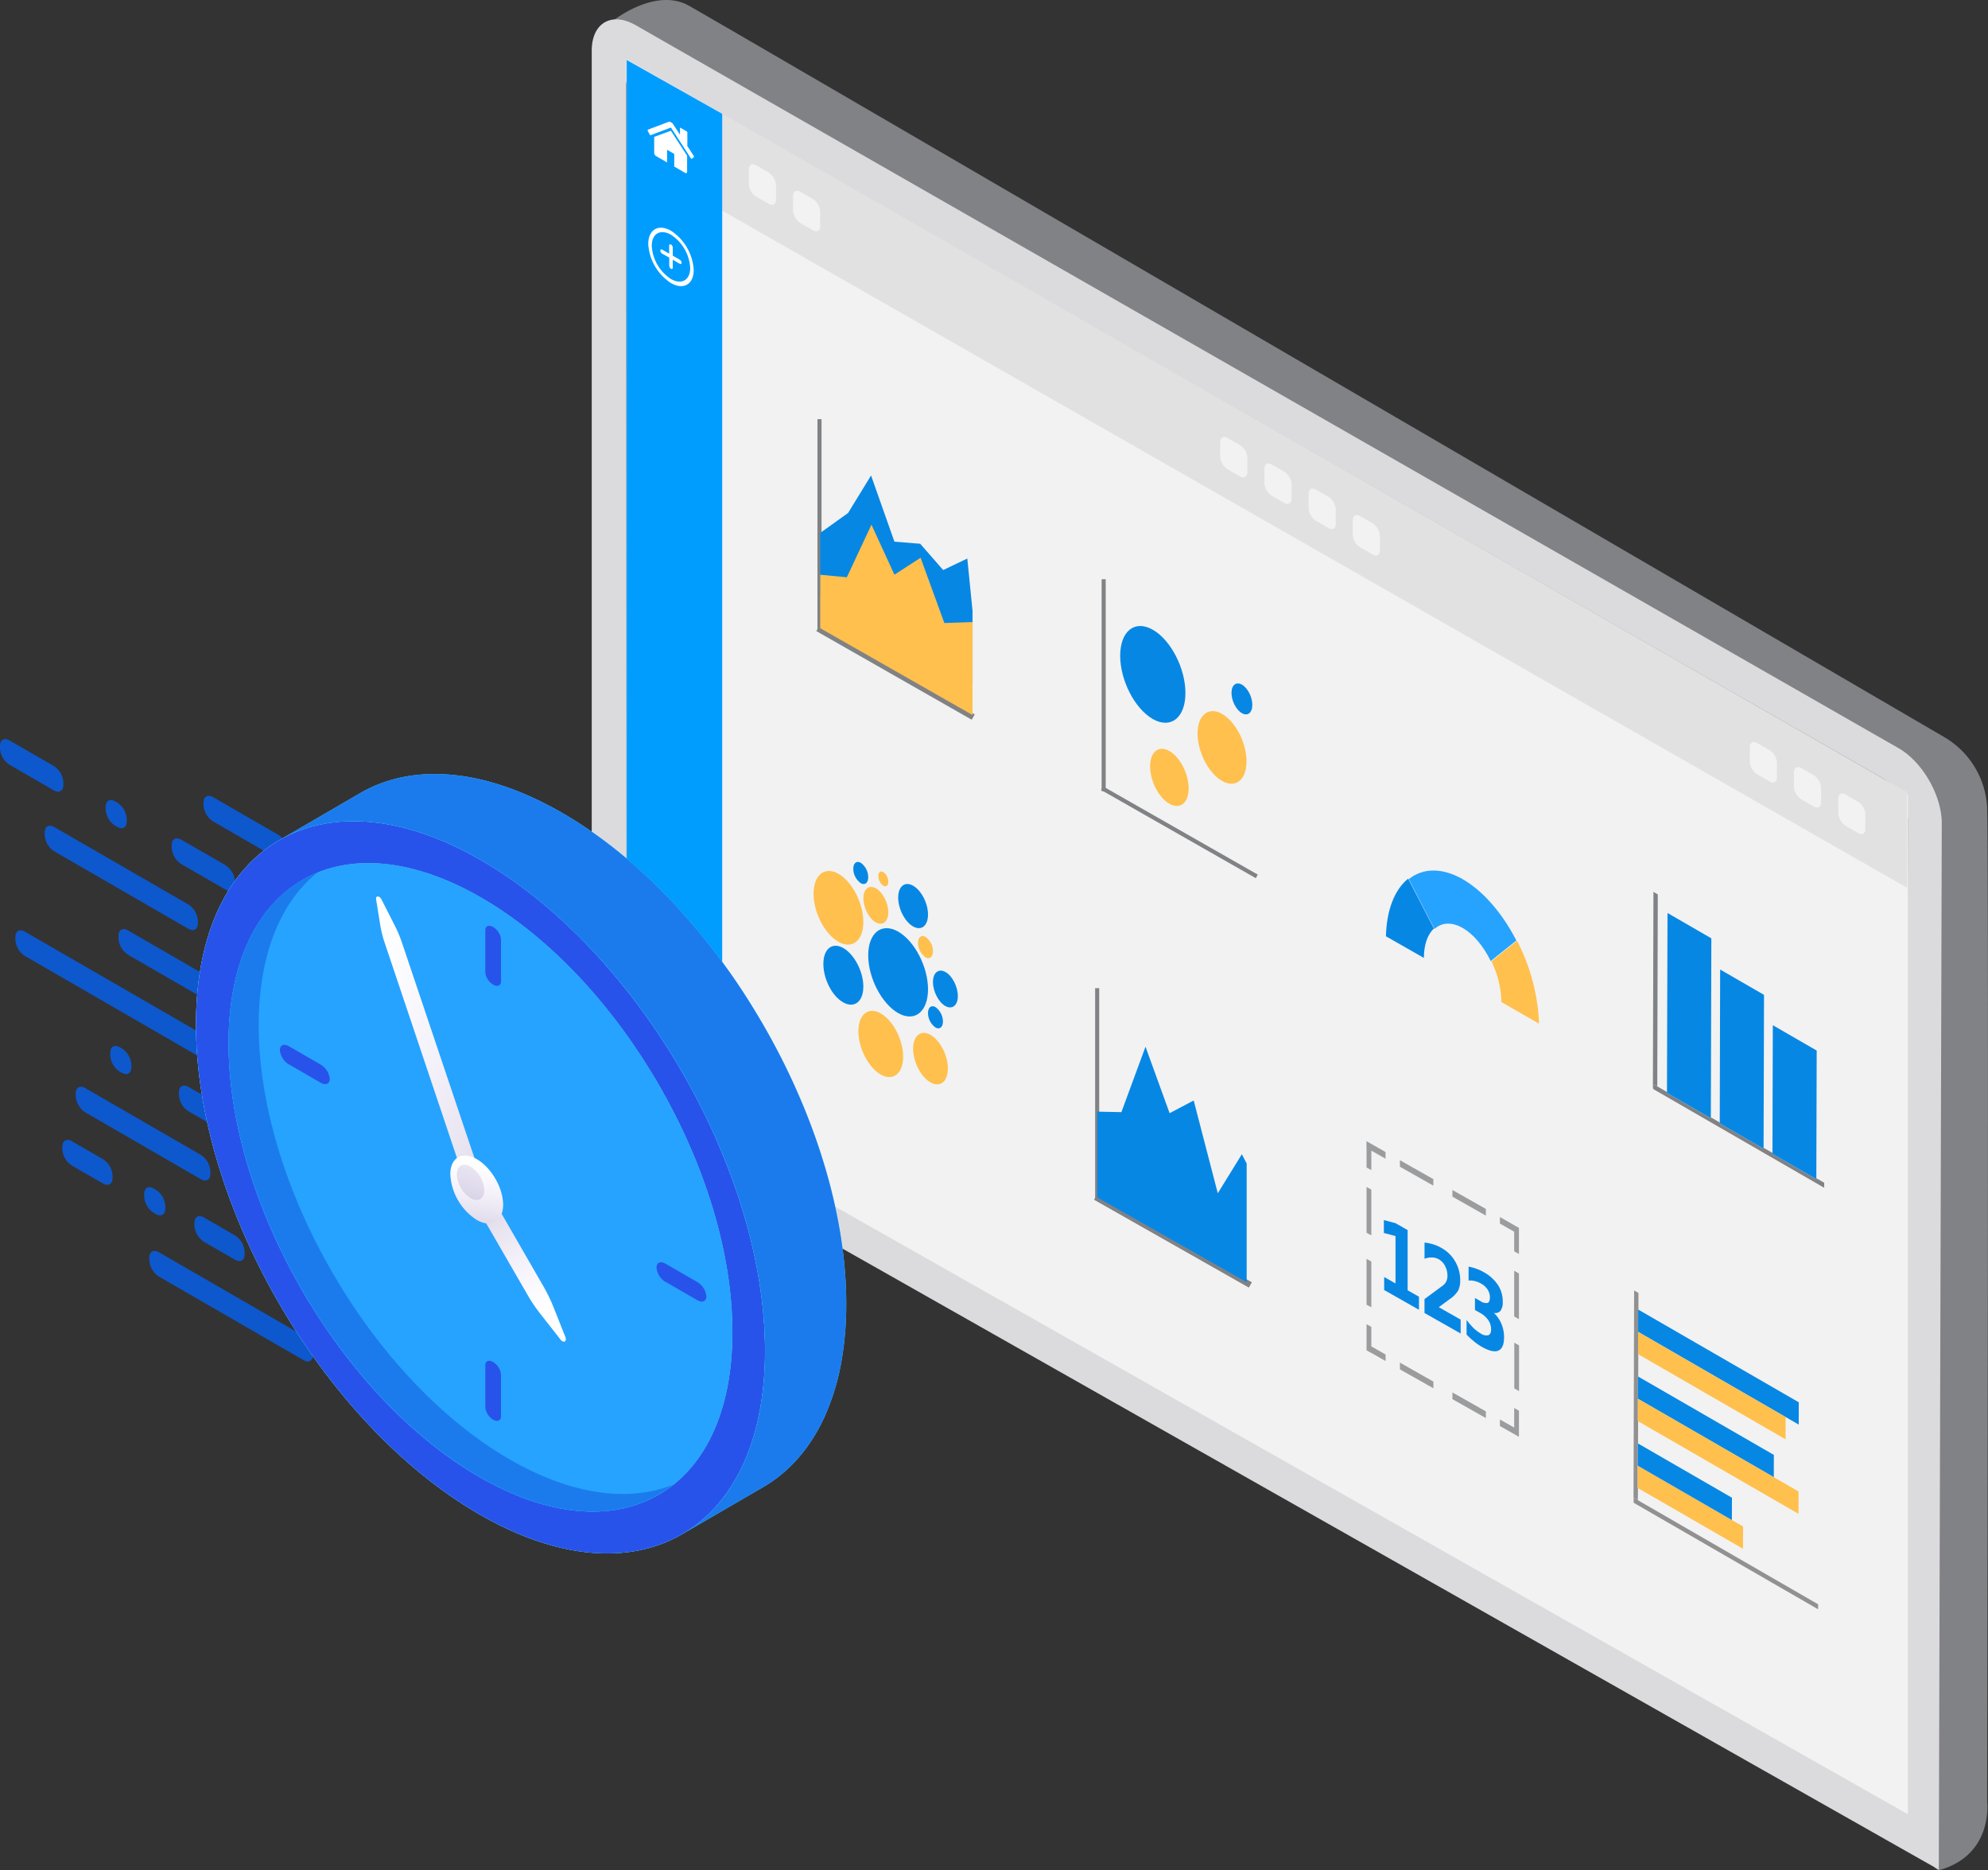
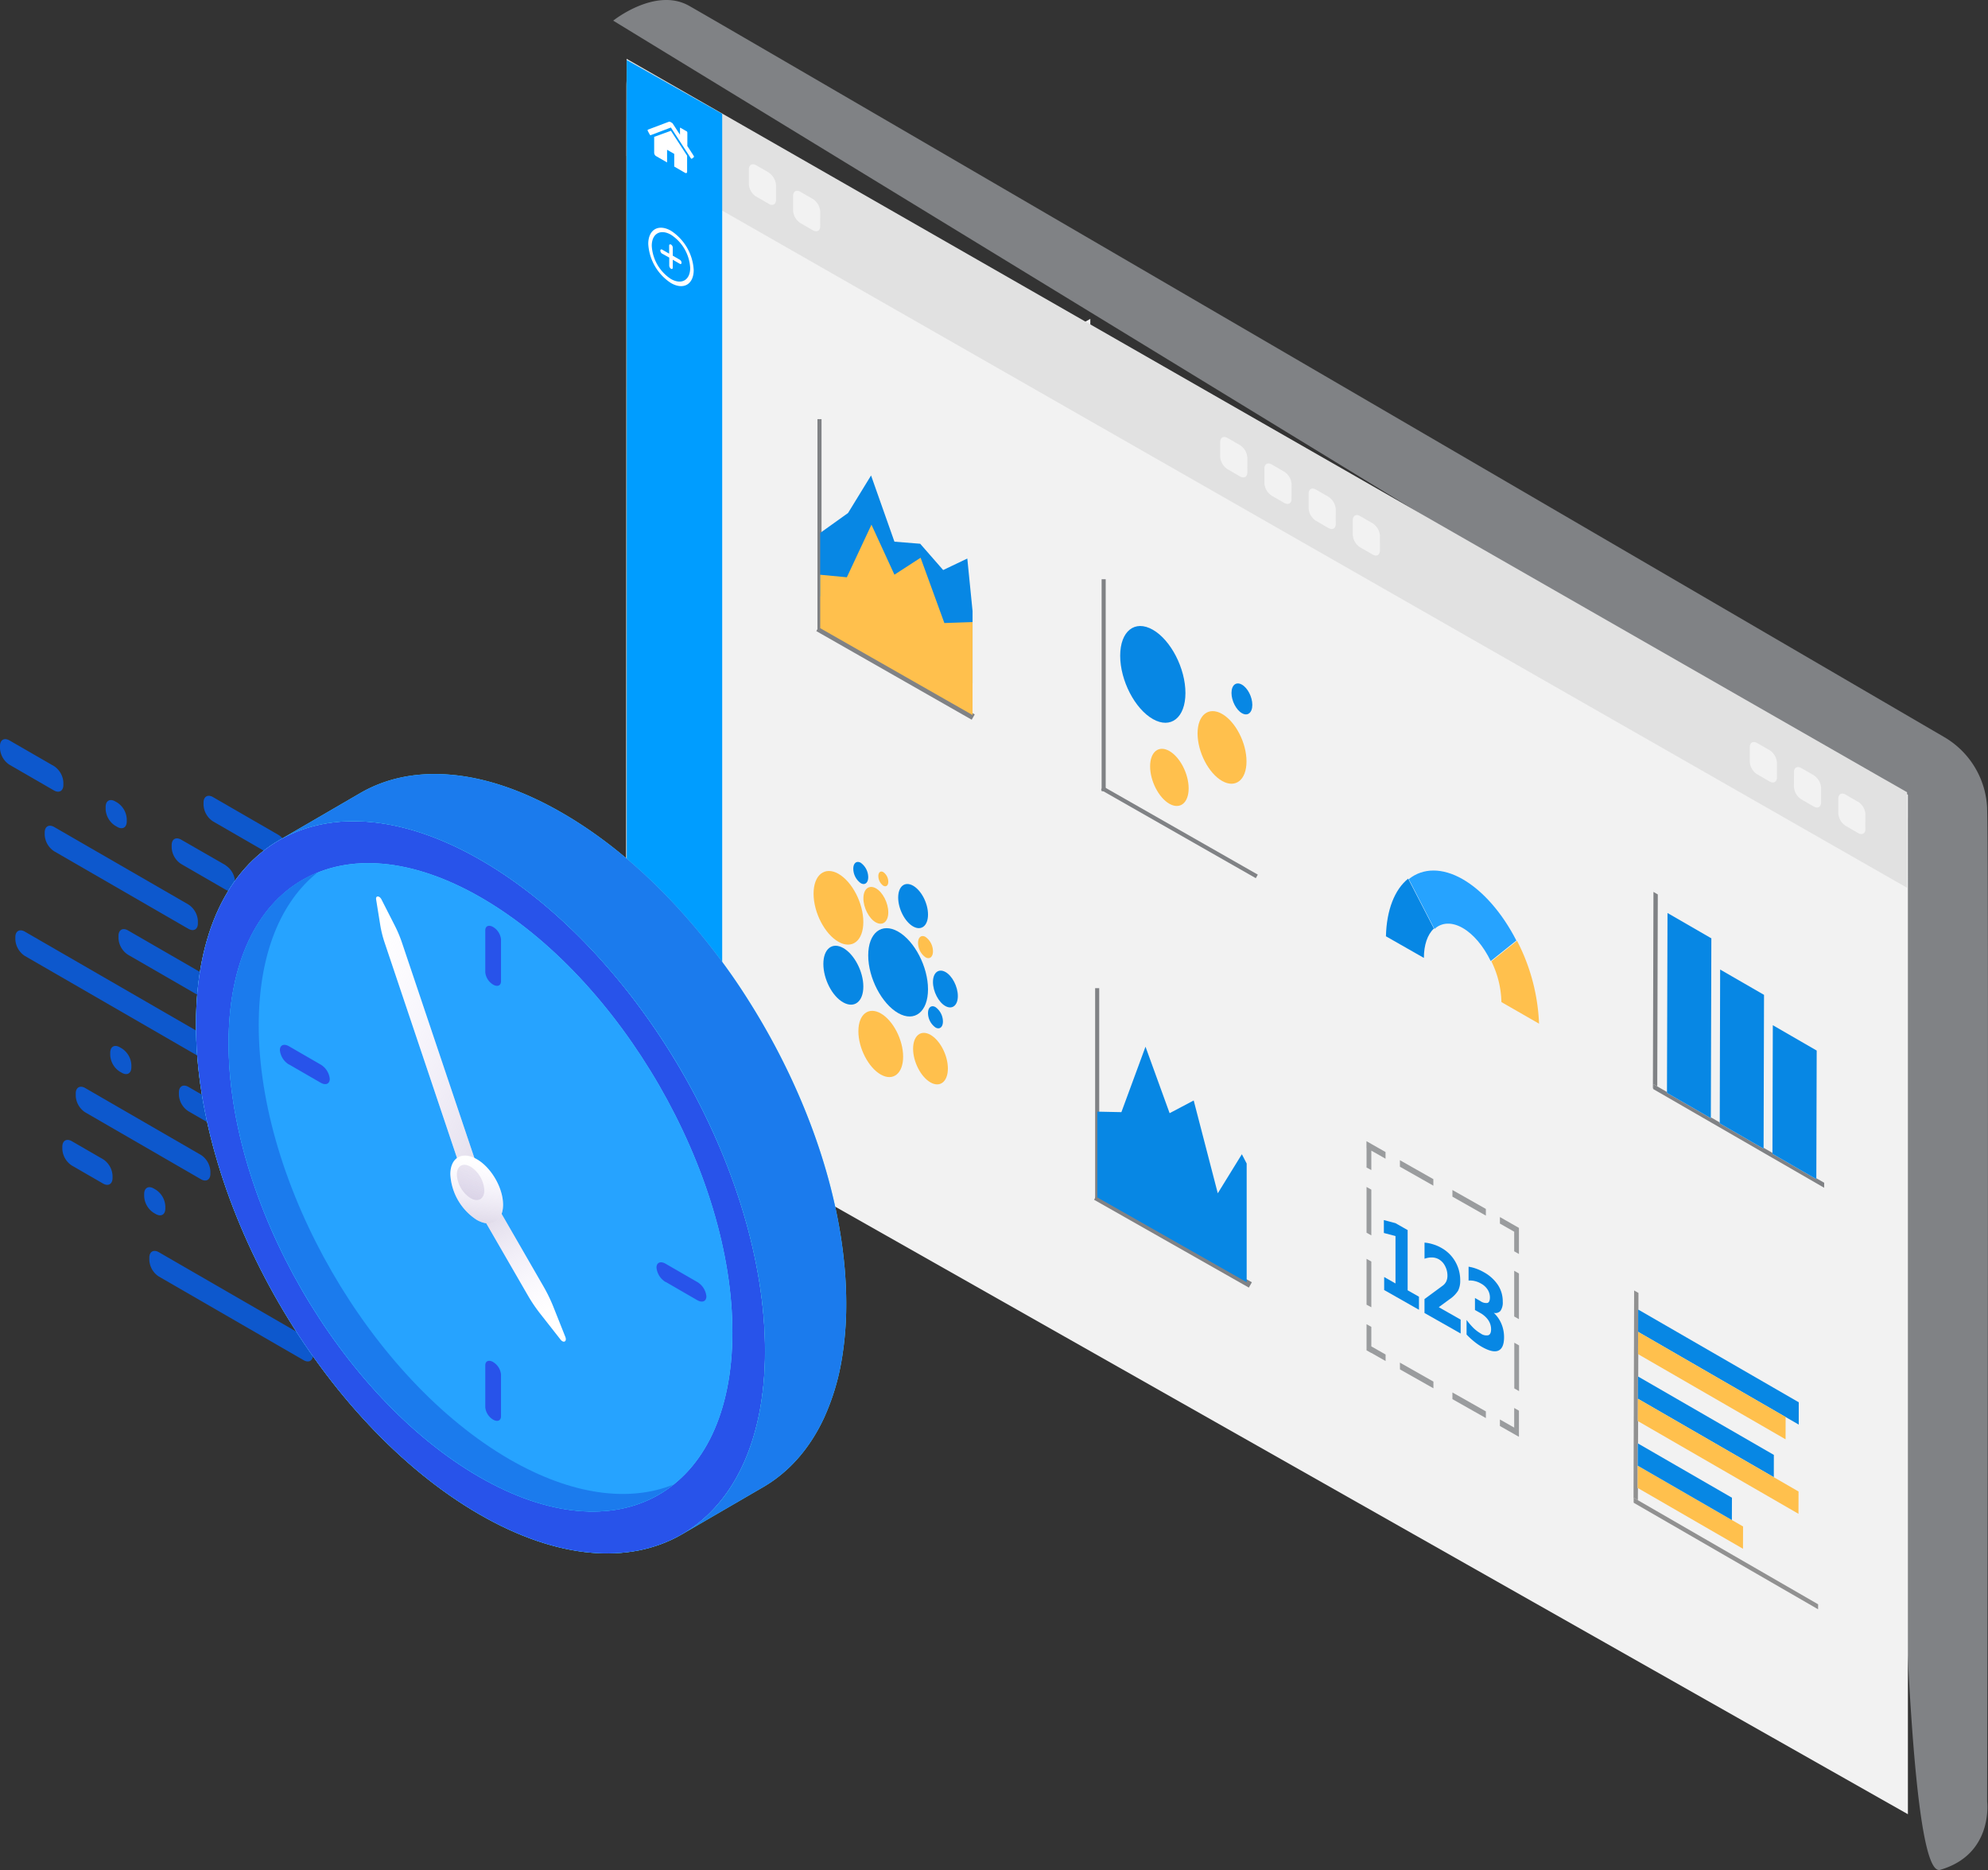
<svg xmlns="http://www.w3.org/2000/svg" xmlns:xlink="http://www.w3.org/1999/xlink" viewBox="0 0 594.42 558.99">
  <rect x="0" y="0" width="594.42" height="558.99" fill="#333333" stroke="none" />
  <defs>
    <style>.cls-1,.cls-12,.cls-13{fill:none;}.cls-2{isolation:isolate;}.cls-3{clip-path:url(#clip-path);}.cls-4{fill:#0d58cd;}.cls-5{fill:#808285;}.cls-6{fill:#f1f1f2;}.cls-7{fill:#dbdbdd;}.cls-8{fill:#6d6e71;}.cls-9{fill:#f2f2f2;}.cls-10{fill:#e1e1e1;}.cls-11{fill:#009dff;}.cls-12,.cls-13{stroke:#808285;stroke-miterlimit:10;}.cls-12{stroke-width:1.83px;}.cls-13{stroke-width:1.22px;}.cls-14{fill:#0787e4;}.cls-15{fill:#ffc04d;}.cls-16{fill:#26a3ff;}.cls-17{fill:#9a9c9e;}.cls-18{clip-path:url(#clip-path-2);}.cls-19{clip-path:url(#clip-path-3);}.cls-20{fill:#fff;}.cls-21{clip-path:url(#clip-path-4);}.cls-22{clip-path:url(#clip-path-5);}.cls-23{fill:#919191;}.cls-24{clip-path:url(#clip-path-6);}.cls-25{clip-path:url(#clip-path-7);}.cls-26{clip-path:url(#clip-path-8);}.cls-27{clip-path:url(#clip-path-9);}.cls-28{clip-path:url(#clip-path-10);}.cls-29{clip-path:url(#clip-path-11);}.cls-30{clip-path:url(#clip-path-12);}.cls-31{clip-path:url(#clip-path-13);}.cls-32{clip-path:url(#clip-path-14);}.cls-33{clip-path:url(#clip-path-15);}.cls-34{clip-path:url(#clip-path-16);}.cls-35{clip-path:url(#clip-path-17);}.cls-36{fill:url(#linear-gradient);}.cls-37{fill:#5be0ff;}.cls-38{fill:#2853ea;}.cls-39{fill:#1b7bed;}.cls-40,.cls-42,.cls-44{mix-blend-mode:multiply;}.cls-41{fill:url(#New_Gradient_Swatch);}.cls-42{fill:url(#New_Gradient_Swatch-2);}.cls-43{fill:url(#New_Gradient_Swatch-3);}.cls-44{fill:url(#linear-gradient-2);}</style>
    <clipPath id="clip-path" transform="translate(-19.4)">
      <polygon class="cls-1" points="19.03 353.97 19.46 201.54 113.43 255.79 113 408.22 19.03 353.97" />
    </clipPath>
    <clipPath id="clip-path-2" transform="translate(-19.4)">
      <polygon class="cls-1" points="513.62 325.49 513.79 266.61 565 296.18 564.84 355.06 513.62 325.49" />
    </clipPath>
    <clipPath id="clip-path-3" transform="translate(-19.4)">
      <polygon class="cls-1" points="213.01 45.2 213.04 32.53 226.9 40.52 226.86 53.2 213.01 45.2" />
    </clipPath>
    <clipPath id="clip-path-4" transform="translate(-19.4)">
      <polygon class="cls-1" points="213.21 80.67 213.26 65.05 226.85 72.9 226.81 88.53 213.21 80.67" />
    </clipPath>
    <clipPath id="clip-path-5" transform="translate(-19.4)">
      <polygon class="cls-1" points="507.83 449.19 508.01 385.75 563.2 417.61 563.02 481.06 507.83 449.19" />
    </clipPath>
    <clipPath id="clip-path-6" transform="translate(-19.4)">
      <polygon class="cls-1" points="384.22 138.99 384.25 129.65 392.37 134.34 392.35 143.68 384.22 138.99" />
    </clipPath>
    <clipPath id="clip-path-7" transform="translate(-19.4)">
      <polygon class="cls-1" points="397.44 146.92 397.46 137.58 405.59 142.27 405.56 151.61 397.44 146.92" />
    </clipPath>
    <clipPath id="clip-path-8" transform="translate(-19.4)">
      <polygon class="cls-1" points="410.66 154.41 410.68 145.07 418.8 149.76 418.78 159.1 410.66 154.41" />
    </clipPath>
    <clipPath id="clip-path-9" transform="translate(-19.4)">
      <polygon class="cls-1" points="423.87 162.34 423.9 153.01 432.02 157.7 432 167.03 423.87 162.34" />
    </clipPath>
    <clipPath id="clip-path-10" transform="translate(-19.4)">
      <polygon class="cls-1" points="243.29 57.48 243.32 48.14 251.45 52.83 251.42 62.17 243.29 57.48" />
    </clipPath>
    <clipPath id="clip-path-11" transform="translate(-19.4)">
      <polygon class="cls-1" points="256.51 65.41 256.54 56.07 264.66 60.76 264.63 70.1 256.51 65.41" />
    </clipPath>
    <clipPath id="clip-path-12" transform="translate(-19.4)">
      <polygon class="cls-1" points="542.57 230.18 542.6 220.84 550.73 225.53 550.7 234.87 542.57 230.18" />
    </clipPath>
    <clipPath id="clip-path-13" transform="translate(-19.4)">
      <polygon class="cls-1" points="555.79 237.67 555.82 228.33 563.94 233.02 563.91 242.36 555.79 237.67" />
    </clipPath>
    <clipPath id="clip-path-14" transform="translate(-19.4)">
      <polygon class="cls-1" points="569 245.6 569.03 236.26 577.16 240.95 577.13 250.29 569 245.6" />
    </clipPath>
    <clipPath id="clip-path-15" transform="translate(-19.4)">
      <polygon class="cls-1" points="215.88 321.86 215.9 312.65 223.92 317.28 223.89 326.49 215.88 321.86" />
    </clipPath>
    <clipPath id="clip-path-16" transform="translate(-19.4)">
      <polygon class="cls-1" points="215.88 306.38 215.9 297.17 223.92 301.8 223.89 311.01 215.88 306.38" />
    </clipPath>
    <clipPath id="clip-path-17" transform="translate(-19.4)">
      <polygon class="cls-1" points="215.88 290.91 215.9 281.7 223.92 286.33 223.89 295.54 215.88 290.91" />
    </clipPath>
    <linearGradient id="linear-gradient" x1="189.33" y1="476.45" x2="128.49" y2="195.17" gradientUnits="userSpaceOnUse">
      <stop offset="0" stop-color="#41d0ee" />
      <stop offset="0.18" stop-color="#47d2ef" />
      <stop offset="0.43" stop-color="#59d8f3" />
      <stop offset="0.72" stop-color="#77e1f8" />
      <stop offset="1" stop-color="#99ecff" />
    </linearGradient>
    <linearGradient id="New_Gradient_Swatch" x1="143.34" y1="322.77" x2="183.62" y2="393.05" gradientUnits="userSpaceOnUse">
      <stop offset="0" stop-color="#7f738d" />
      <stop offset="1" stop-color="#e4d9ff" stop-opacity="0" />
    </linearGradient>
    <linearGradient id="New_Gradient_Swatch-2" x1="253.11" y1="364.86" x2="119.76" y2="299.85" xlink:href="#New_Gradient_Swatch" />
    <linearGradient id="New_Gradient_Swatch-3" x1="157.77" y1="388.69" x2="163.05" y2="346.74" xlink:href="#New_Gradient_Swatch" />
    <linearGradient id="linear-gradient-2" x1="126.24" y1="425.12" x2="180.42" y2="310.53" xlink:href="#New_Gradient_Swatch" />
  </defs>
  <g class="cls-2">
    <g id="Layer_2" data-name="Layer 2">
      <g id="Layer_1-2" data-name="Layer 1">
        <g class="cls-2">
          <g class="cls-3">
            <path class="cls-4" d="M102.69,249.59,83.11,238.28c-1.57-.91-2.85-.18-2.85,1.62v.74a6.24,6.24,0,0,0,2.84,4.9l19.58,11.3c1.57.91,2.85.19,2.85-1.61v-.74a6.26,6.26,0,0,0-2.84-4.9" transform="translate(-19.4)" />
            <path class="cls-4" d="M86.85,258.62,73.57,251c-1.56-.9-2.84-.18-2.84,1.63v.73a6.21,6.21,0,0,0,2.82,4.9l13.28,7.67c1.57.9,2.84.18,2.85-1.63v-.73a6.22,6.22,0,0,0-2.83-4.9" transform="translate(-19.4)" />
            <path class="cls-4" d="M35.53,229l-13.28-7.66c-1.57-.91-2.84-.18-2.85,1.62v.74a6.24,6.24,0,0,0,2.83,4.9l13.28,7.67c1.56.9,2.84.17,2.84-1.63v-.74a6.24,6.24,0,0,0-2.82-4.9" transform="translate(-19.4)" />
            <path class="cls-4" d="M54.48,239.92l-.65-.37c-1.56-.9-2.84-.18-2.84,1.63v.73a6.21,6.21,0,0,0,2.82,4.9l.65.38c1.56.9,2.83.17,2.84-1.63v-.74a6.24,6.24,0,0,0-2.82-4.9" transform="translate(-19.4)" />
            <path class="cls-4" d="M75.74,270.38,35.62,247.22c-1.57-.91-2.84-.18-2.85,1.62v.74a6.21,6.21,0,0,0,2.83,4.89l40.12,23.17c1.57.9,2.85.18,2.85-1.62v-.74a6.26,6.26,0,0,0-2.84-4.9" transform="translate(-19.4)" />
            <path class="cls-4" d="M89.12,296.28,57.68,278.13c-1.57-.91-2.84-.18-2.85,1.62v.73a6.23,6.23,0,0,0,2.83,4.91L89.1,303.54c1.56.9,2.84.18,2.84-1.63v-.73a6.21,6.21,0,0,0-2.82-4.9" transform="translate(-19.4)" />
            <path class="cls-4" d="M85.12,312.15,26.83,278.49c-1.56-.9-2.84-.17-2.84,1.63v.74a6.26,6.26,0,0,0,2.83,4.89L85.09,319.4c1.58.91,2.85.18,2.86-1.62V317a6.23,6.23,0,0,0-2.83-4.89" transform="translate(-19.4)" />
            <path class="cls-4" d="M87.43,331.66,75.74,324.9c-1.57-.9-2.84-.17-2.85,1.63v.74a6.23,6.23,0,0,0,2.83,4.9l11.69,6.75c1.57.91,2.85.18,2.85-1.62v-.74a6.21,6.21,0,0,0-2.83-4.9" transform="translate(-19.4)" />
            <path class="cls-4" d="M55.85,313.42l-.64-.37c-1.57-.9-2.85-.18-2.85,1.63v.73a6.23,6.23,0,0,0,2.83,4.91l.64.36c1.57.91,2.84.18,2.85-1.62v-.73a6.26,6.26,0,0,0-2.83-4.91" transform="translate(-19.4)" />
            <path class="cls-4" d="M79.49,345.25l-34.6-20c-1.56-.91-2.84-.18-2.84,1.62v.74a6.22,6.22,0,0,0,2.82,4.89l34.6,20c1.56.9,2.84.17,2.84-1.62v-.75a6.26,6.26,0,0,0-2.83-4.89" transform="translate(-19.4)" />
-             <path class="cls-4" d="M89.7,369.32l-9.33-5.39c-1.56-.9-2.84-.17-2.84,1.63v.73a6.28,6.28,0,0,0,2.83,4.91l9.33,5.38c1.57.91,2.84.18,2.85-1.62v-.74a6.21,6.21,0,0,0-2.83-4.9" transform="translate(-19.4)" />
            <path class="cls-4" d="M50.22,346.53l-9.33-5.39c-1.57-.91-2.84-.18-2.85,1.62v.74a6.24,6.24,0,0,0,2.83,4.9l9.33,5.39c1.57.9,2.84.18,2.85-1.63v-.73a6.22,6.22,0,0,0-2.83-4.9" transform="translate(-19.4)" />
            <path class="cls-4" d="M66,355.64l-.64-.37c-1.57-.9-2.84-.18-2.85,1.63v.73a6.26,6.26,0,0,0,2.83,4.91l.64.37c1.57.9,2.85.18,2.85-1.63v-.73A6.23,6.23,0,0,0,66,355.64" transform="translate(-19.4)" />
            <path class="cls-4" d="M110.18,399.32l-43.28-25c-1.57-.9-2.85-.18-2.85,1.63v.73a6.23,6.23,0,0,0,2.83,4.9l43.28,25c1.57.91,2.84.18,2.85-1.62v-.73a6.23,6.23,0,0,0-2.83-4.91" transform="translate(-19.4)" />
          </g>
        </g>
        <path class="cls-5" d="M202.75,6.17S215.3-3.89,225.34,1.68c9.21,5.12,323.25,188.25,375.37,218.64a25.9,25.9,0,0,1,12.85,21.13c0,.14,0,.28,0,.42.55,13.95,0,296.65,0,296.65s2,15.79-14.05,20.42S586.8,240.75,586.8,240.75Z" transform="translate(-19.4)" />
        <polygon class="cls-6" points="326.01 95.32 313.06 102.66 313.06 110.06 326.01 102.15 326.01 95.32" />
        <polygon class="cls-5" points="575.75 500.07 584.03 555.55 586.52 270.7 575.75 273.18 575.75 500.07" />
-         <path class="cls-7" d="M587.08,223.65,209.52,7.55c-7.25-4.15-13.19-.71-13.19,7.64V327.28a6,6,0,0,0,3,5.2L599.11,558.89,600,246.1C600,237.8,594.24,227.75,587.08,223.65Z" transform="translate(-19.4)" />
        <path class="cls-8" d="M206.61,25.82l0,290.91a15.27,15.27,0,0,0,7,12L582.17,537.6c3.81,2.15,6.9.33,6.92-4.07L589.87,245a15.13,15.13,0,0,0-6.88-12L213.63,21.75C209.75,19.53,206.61,21.35,206.61,25.82Z" transform="translate(-19.4)" />
        <polygon class="cls-9" points="570.47 542.32 187.19 325.3 187.36 18.19 570.47 237.58 570.47 542.32" />
        <polygon class="cls-10" points="570.22 265.38 187.34 46.62 187.36 17.58 570.22 236.82 570.22 265.38" />
        <polygon class="cls-11" points="187.39 17.95 215.94 34.03 215.94 342.43 187.39 325.49 187.39 17.95" />
        <line class="cls-12" x1="291" y1="214.35" x2="244.54" y2="187.86" />
        <line class="cls-12" x1="373.86" y1="384.1" x2="327.58" y2="357.84" />
        <line class="cls-13" x1="330" y1="173.15" x2="330" y2="236.51" />
        <line class="cls-13" x1="375.79" y1="261.98" x2="329.51" y2="235.6" />
        <path class="cls-14" d="M373.85,207.16c0,7.37-4.36,10.85-9.75,7.78s-9.76-11.55-9.76-18.92,4.37-10.85,9.76-7.77S373.85,199.79,373.85,207.16Z" transform="translate(-19.4)" />
        <path class="cls-15" d="M392.11,227.6c0,5.54-3.27,8.15-7.31,5.84s-7.32-8.66-7.32-14.19,3.28-8.14,7.32-5.84S392.11,222.07,392.11,227.6Z" transform="translate(-19.4)" />
        <path class="cls-14" d="M393.85,210.71c0,2.35-1.39,3.47-3.11,2.48s-3.12-3.69-3.12-6.05,1.39-3.47,3.12-2.48S393.85,208.35,393.85,210.71Z" transform="translate(-19.4)" />
        <path class="cls-15" d="M374.81,235.67c0,4.35-2.58,6.41-5.76,4.6s-5.76-6.82-5.76-11.18,2.58-6.41,5.76-4.59S374.81,231.31,374.81,235.67Z" transform="translate(-19.4)" />
        <line class="cls-13" x1="245.03" y1="125.29" x2="245.03" y2="188.78" />
        <polygon class="cls-14" points="245.25 159.3 253.57 153.35 260.45 142.13 267.44 161.92 275.14 162.54 282.01 170.4 289.23 166.96 290.8 182.67 290.8 204.2 245.25 178.23 245.25 159.3" />
        <polygon class="cls-15" points="245.25 171.81 253.21 172.56 260.57 156.84 267.44 171.79 275.26 166.72 282.37 186.24 290.8 185.95 290.8 213.74 245.25 187.78 245.25 171.81" />
        <path id="path3727" class="cls-14" d="M440.45,262.65c-4.08,3.27-6.46,9.43-6.65,17.23l11.35,6.47c0-3.88,1.07-7,3-8.79Z" transform="translate(-19.4)" />
        <path id="path3727-7" class="cls-16" d="M456.72,262.8c-6-3.43-11.82-3.44-16.09,0l7.68,14.9c2.16-2,5.21-2.14,8.41-.32s6.25,5.43,8.41,9.91l7.67-6.14C468.54,272.84,462.75,266.25,456.72,262.8Z" transform="translate(-19.4)" />
        <path id="path3727-3" class="cls-15" d="M473,281.23l-7.67,6.14a28.84,28.84,0,0,1,3,12.18L479.58,306A58.82,58.82,0,0,0,473,281.23Z" transform="translate(-19.4)" />
        <line class="cls-13" x1="328.06" y1="295.39" x2="328.06" y2="358.76" />
        <path class="cls-14" d="M347.5,332.3l7.2.15,7.21-19.56,7.21,19.87,7.2-3.8,7.2,27.74,7.2-11.67,1.44,2.78v35.47L347.5,357.94Z" transform="translate(-19.4)" />
        <path class="cls-17" d="M453.68,416.24l10,5.66v2l-10-5.66Zm18.5-14.87,1.42.81v13.66l-1.42-.81Zm-18.5-45.65,10,5.66v2l-10-5.67ZM428,354.81l1.43.81v13.67l-1.43-.81Zm44.15,66.07,1.42.81v5.86l-1.42-.81Zm-4.27,3.44,5.69,3.23v1.95l-5.69-3.23Zm-29.9-17L448,413V415l-10-5.65Zm-8.55-4.85,4.27,2.43v1.95l-4.27-2.43Zm42.72-22.6,1.42.81v13.66l-1.42-.81ZM428,395.83l1.43.81v7.81l-1.43-.8Zm0-19.53,1.43.81v13.67L428,390Zm44.15-8.11,1.42.81v5.86l-1.42-.81ZM428,343.09l1.43.81v5.86L428,349Zm39.88,20.72,5.69,3.24V369l-5.69-3.24Zm-29.9-17,10,5.67v1.95l-10-5.67Zm-10-5.68,5.7,3.24v2l-5.7-3.24Z" transform="translate(-19.4)" />
        <g id="text3340">
          <path id="path3345" class="cls-14" d="M433.27,381.73l3.39,1.93V369.49l-3.48-.92v-3.85l3.46.91,3.65,2.07v18l3.39,1.92v3.91l-10.41-5.91Z" transform="translate(-19.4)" />
          <path id="path3347" class="cls-14" d="M449.6,390.75l6.54,3.72v4.15l-10.81-6.13v-4.16l5.43-4a3.43,3.43,0,0,0,1.08-1.28,4,4,0,0,0,.35-1.72,6.15,6.15,0,0,0-.71-2.89,4.79,4.79,0,0,0-1.86-2,4.31,4.31,0,0,0-2-.55,6.2,6.2,0,0,0-2.28.38v-4.82a11.39,11.39,0,0,1,2.56.51,11.69,11.69,0,0,1,2.48,1.07,10.8,10.8,0,0,1,4.15,4.09,11.11,11.11,0,0,1,1.48,5.67,6.52,6.52,0,0,1-.62,3,8.77,8.77,0,0,1-2.64,2.64Z" transform="translate(-19.4)" />
          <path id="path3349" class="cls-14" d="M466.05,392.44a9.55,9.55,0,0,1,2.28,3.29,10.29,10.29,0,0,1,.79,4c0,2.17-.57,3.5-1.7,4s-2.77.11-4.94-1.12a16.42,16.42,0,0,1-2.3-1.59,21.66,21.66,0,0,1-2.27-2.09v-4.36A21.91,21.91,0,0,0,460,397a11,11,0,0,0,2.1,1.59,2.89,2.89,0,0,0,2.33.54c.54-.21.81-.8.81-1.76a4.85,4.85,0,0,0-.83-2.74,7.18,7.18,0,0,0-2.45-2.17l-1.54-.87V388l1.62.92a2.89,2.89,0,0,0,2.15.56c.47-.18.7-.73.7-1.64a4.34,4.34,0,0,0-.68-2.34,5.37,5.37,0,0,0-1.95-1.79,6.76,6.76,0,0,0-1.87-.76,6,6,0,0,0-1.88-.16v-4.14a12,12,0,0,1,2.25.58,13.43,13.43,0,0,1,2.19,1,12,12,0,0,1,4.33,3.87,8.93,8.93,0,0,1,1.45,5,4.36,4.36,0,0,1-.69,2.76A2,2,0,0,1,466.05,392.44Z" transform="translate(-19.4)" />
        </g>
        <path id="path3400" class="cls-15" d="M302.82,319.4c0,3.93-2.33,5.79-5.2,4.16s-5.2-6.14-5.2-10.06,2.33-5.79,5.2-4.16S302.82,315.48,302.82,319.4Z" transform="translate(-19.4)" />
        <path id="path3402" class="cls-15" d="M277.54,275.6c0,5.61-3.33,8.26-7.44,5.93s-7.44-8.78-7.44-14.39,3.33-8.27,7.44-5.93S277.54,270,277.54,275.6Z" transform="translate(-19.4)" />
        <path id="path3404" class="cls-15" d="M298.36,284.38c0,1.68-1,2.48-2.23,1.78a5.37,5.37,0,0,1-2.23-4.31c0-1.68,1-2.48,2.23-1.78A5.34,5.34,0,0,1,298.36,284.38Z" transform="translate(-19.4)" />
        <path id="path3402-0-3" class="cls-15" d="M289.44,315.87c0,5.05-3,7.44-6.69,5.34s-6.69-7.89-6.69-12.94,3-7.44,6.69-5.34S289.44,310.83,289.44,315.87Z" transform="translate(-19.4)" />
        <path id="path3402-0-6" class="cls-15" d="M285,272.72c0,2.8-1.66,4.13-3.72,3s-3.72-4.39-3.72-7.19,1.67-4.13,3.72-3S285,269.91,285,272.72Z" transform="translate(-19.4)" />
        <path id="path3404-5" class="cls-15" d="M285,263.57c0,1.13-.66,1.66-1.49,1.19a3.59,3.59,0,0,1-1.48-2.88c0-1.12.66-1.65,1.48-1.18A3.54,3.54,0,0,1,285,263.57Z" transform="translate(-19.4)" />
        <path id="path3398" class="cls-14" d="M296.88,295.72c0,6.73-4,9.92-8.92,7.12S279,292.32,279,285.59s4-9.92,8.93-7.12S296.88,289,296.88,295.72Z" transform="translate(-19.4)" />
        <path id="path3402-0" class="cls-14" d="M277.54,294.9c0,4.49-2.66,6.61-6,4.75s-5.95-7-5.95-11.51,2.66-6.62,5.95-4.75S277.54,290.41,277.54,294.9Z" transform="translate(-19.4)" />
        <path id="path3402-0-6-7" class="cls-14" d="M305.8,297.74c0,2.81-1.67,4.13-3.72,3s-3.72-4.39-3.72-7.19,1.67-4.13,3.72-3S305.8,294.94,305.8,297.74Z" transform="translate(-19.4)" />
        <path id="path3404-7" class="cls-14" d="M279,262.22c0,1.68-1,2.48-2.23,1.78a5.37,5.37,0,0,1-2.23-4.32c0-1.68,1-2.47,2.23-1.77A5.37,5.37,0,0,1,279,262.22Z" transform="translate(-19.4)" />
        <path id="path3402-0-6-3" class="cls-14" d="M296.88,273.39c0,3.36-2,4.95-4.46,3.55s-4.46-5.26-4.46-8.63,2-4.95,4.46-3.55S296.88,270,296.88,273.39Z" transform="translate(-19.4)" />
        <path id="path3404-3" class="cls-14" d="M301.34,305.36c0,1.68-1,2.48-2.23,1.78a5.37,5.37,0,0,1-2.23-4.31c0-1.68,1-2.48,2.23-1.78A5.37,5.37,0,0,1,301.34,305.36Z" transform="translate(-19.4)" />
        <g class="cls-2">
          <g class="cls-18">
            <polyline class="cls-5" points="495.69 267.37 494.39 266.61 494.22 325.33 494.34 325.4 494.34 324.06 495.53 324.75 495.69 267.37" />
            <polyline class="cls-5" points="545.44 353.56 543.09 352.2 543.09 352.48 529.97 344.9 529.97 344.63 527.32 343.1 527.32 343.37 514.2 335.8 514.21 335.53 511.55 333.99 511.55 334.26 498.43 326.69 498.43 326.42 495.53 324.75 494.34 324.06 494.34 325.4 494.34 325.56 545.43 355.06 545.44 353.56" />
            <polyline class="cls-14" points="511.7 280.49 498.59 272.92 498.43 326.42 498.43 326.69 511.55 334.26 511.55 333.99 511.7 280.49" />
            <polyline class="cls-14" points="527.45 297.39 514.33 289.82 514.21 335.53 514.2 335.8 527.32 343.37 527.32 343.1 527.45 297.39" />
            <polyline class="cls-14" points="543.2 314.04 530.08 306.46 529.97 344.63 529.97 344.9 543.09 352.48 543.09 352.2 543.2 314.04" />
          </g>
        </g>
        <g class="cls-2">
          <g class="cls-19">
            <path class="cls-20" d="M220,39.09l-5,1.82V45.7a1.13,1.13,0,0,0,.17.55,1,1,0,0,0,.39.41l3.3,1.9V44.77L221,46v3.79l3.3,1.91a.4.4,0,0,0,.39,0,.39.39,0,0,0,.16-.36l0-4.74v-.06L220,39.09" transform="translate(-19.4)" />
            <path class="cls-20" d="M220,36.53a.72.72,0,0,0-.65-.12l-6.21,2.34c-.05,0-.08.07-.09.16a.74.74,0,0,0,.06.27l.54,1a.68.68,0,0,0,.17.21h0a.24.24,0,0,0,.18,0l6-2.27,5.93,9.14a.49.49,0,0,0,.18.17h0q.12.06.18,0l.54-.42a.21.21,0,0,0,.06-.2.6.6,0,0,0-.1-.27l-1.87-2.89v-4a.61.61,0,0,0-.28-.48l-1.64-1a.19.19,0,0,0-.2,0c-.05,0-.08.08-.08.18v1.92l-2.1-3.22a1.86,1.86,0,0,0-.65-.63" transform="translate(-19.4)" />
          </g>
        </g>
        <g class="cls-2">
          <g class="cls-21">
            <path class="cls-20" d="M220,83.39a12.66,12.66,0,0,1-5.72-9.92c0-3.64,2.59-5.12,5.76-3.29a12.64,12.64,0,0,1,5.73,9.92c0,3.64-2.59,5.12-5.77,3.29M220.06,69c-3.75-2.16-6.81-.42-6.83,3.89A15,15,0,0,0,220,84.6c3.76,2.17,6.81.42,6.82-3.89A15,15,0,0,0,220.06,69" transform="translate(-19.4)" />
            <path class="cls-20" d="M220,73.1c-.28-.16-.52,0-.52.3v2.42l-2.11-1.21c-.29-.17-.53,0-.53.3a1.18,1.18,0,0,0,.53.91L219.51,77v2.42a1.2,1.2,0,0,0,.52.92c.3.17.53,0,.53-.31V77.64l2.11,1.22c.29.16.52,0,.52-.3a1.14,1.14,0,0,0-.52-.91l-2.11-1.22V74a1.15,1.15,0,0,0-.53-.91" transform="translate(-19.4)" />
          </g>
        </g>
        <g class="cls-2">
          <g class="cls-22">
            <polyline class="cls-23" points="489.91 386.5 488.61 385.75 488.43 449.09 488.5 449.13 488.51 447.74 489.73 448.45 489.75 444.83 489.67 444.8 489.69 438.13 489.76 438.17 489.69 438.13 489.71 431.46 489.78 431.5 489.8 424.84 489.73 424.8 489.75 418.13 489.77 411.46 489.84 411.5 489.86 404.83 489.79 404.79 489.81 398.13 489.82 391.46 489.9 391.5 489.91 386.5" />
            <polyline class="cls-23" points="543.63 479.57 489.73 448.45 488.51 447.74 488.5 449.13 488.5 449.23 543.62 481.06 543.63 479.57" />
            <polyline class="cls-14" points="537.84 419.18 489.9 391.5 489.82 391.46 489.81 398.13 533.91 423.59 537.83 425.85 537.84 419.18" />
            <polyline class="cls-15" points="533.91 423.59 489.81 398.13 489.79 404.79 489.86 404.83 533.89 430.25 533.91 423.59" />
            <polyline class="cls-14" points="530.39 434.91 489.84 411.5 489.77 411.46 489.75 418.13 530.38 441.58 530.39 434.91" />
            <polyline class="cls-15" points="537.77 445.85 530.38 441.58 489.75 418.13 489.73 424.8 489.8 424.84 537.75 452.52 537.77 445.85" />
            <polyline class="cls-15" points="521.18 456.3 489.76 438.17 489.69 438.13 489.67 444.8 489.75 444.83 521.16 462.97 521.18 456.3" />
            <polyline class="cls-14" points="517.86 447.71 489.78 431.5 489.71 431.46 489.69 438.13 489.76 438.17 517.84 454.38 517.86 447.71" />
          </g>
        </g>
        <g class="cls-2">
          <g class="cls-24">
            <path class="cls-9" d="M390.17,133.07l-3.72-2.15c-1.22-.7-2.2-.14-2.21,1.26v4.29a4.85,4.85,0,0,0,2.19,3.79l3.73,2.15c1.21.7,2.2.14,2.2-1.25v-4.29a4.8,4.8,0,0,0-2.19-3.8" transform="translate(-19.4)" />
          </g>
        </g>
        <g class="cls-2">
          <g class="cls-25">
            <path class="cls-9" d="M403.39,141l-3.73-2.16c-1.21-.7-2.2-.14-2.2,1.25l0,4.3a4.85,4.85,0,0,0,2.19,3.79l3.74,2.15c1.21.7,2.2.14,2.2-1.25V144.8a4.78,4.78,0,0,0-2.19-3.79" transform="translate(-19.4)" />
          </g>
        </g>
        <g class="cls-2">
          <g class="cls-26">
            <path class="cls-9" d="M416.61,148.49l-3.73-2.15c-1.21-.7-2.2-.14-2.2,1.25l0,4.3a4.85,4.85,0,0,0,2.19,3.79l3.73,2.15c1.21.7,2.2.14,2.2-1.26l0-4.29a4.85,4.85,0,0,0-2.19-3.79" transform="translate(-19.4)" />
          </g>
        </g>
        <g class="cls-2">
          <g class="cls-27">
            <path class="cls-9" d="M429.83,156.43l-3.74-2.16c-1.21-.7-2.2-.13-2.2,1.25v4.29a4.8,4.8,0,0,0,2.19,3.8l3.73,2.15c1.21.7,2.2.14,2.2-1.25l0-4.3a4.84,4.84,0,0,0-2.19-3.78" transform="translate(-19.4)" />
          </g>
        </g>
        <g class="cls-2">
          <g class="cls-28">
            <path class="cls-9" d="M249.25,51.56l-3.73-2.15c-1.22-.7-2.2-.14-2.21,1.25V55a4.85,4.85,0,0,0,2.19,3.8l3.73,2.15c1.22.7,2.2.14,2.21-1.25v-4.3a4.85,4.85,0,0,0-2.19-3.79" transform="translate(-19.4)" />
          </g>
        </g>
        <g class="cls-2">
          <g class="cls-29">
            <path class="cls-9" d="M262.46,59.49l-3.72-2.15c-1.22-.7-2.2-.14-2.21,1.25v4.29a4.85,4.85,0,0,0,2.19,3.8l3.73,2.15c1.21.7,2.2.14,2.2-1.26V63.28a4.79,4.79,0,0,0-2.19-3.79" transform="translate(-19.4)" />
          </g>
        </g>
        <g class="cls-2">
          <g class="cls-30">
            <path class="cls-9" d="M548.53,224.26l-3.74-2.15c-1.21-.7-2.2-.14-2.2,1.25v4.3a4.79,4.79,0,0,0,2.19,3.79l3.73,2.15c1.22.7,2.2.14,2.21-1.25v-4.29a4.85,4.85,0,0,0-2.19-3.8" transform="translate(-19.4)" />
          </g>
        </g>
        <g class="cls-2">
          <g class="cls-31">
            <path class="cls-9" d="M561.74,231.75,558,229.6c-1.21-.7-2.2-.14-2.2,1.25v4.29a4.8,4.8,0,0,0,2.19,3.8l3.73,2.15c1.21.7,2.19.14,2.2-1.26v-4.29a4.85,4.85,0,0,0-2.19-3.79" transform="translate(-19.4)" />
          </g>
        </g>
        <g class="cls-2">
          <g class="cls-32">
            <path class="cls-9" d="M575,239.68l-3.73-2.16c-1.22-.7-2.2-.13-2.21,1.26v4.29a4.83,4.83,0,0,0,2.19,3.79l3.73,2.16c1.22.7,2.2.14,2.21-1.26v-4.29a4.85,4.85,0,0,0-2.19-3.79" transform="translate(-19.4)" />
          </g>
        </g>
        <g class="cls-2">
          <g class="cls-33">
            <path class="cls-20" d="M219.89,323.46a7.46,7.46,0,0,1-3.38-5.85c0-2.15,1.53-3,3.4-1.94a7.46,7.46,0,0,1,3.37,5.85c0,2.15-1.53,3-3.39,1.94m0-8.5c-2.21-1.28-4-.24-4,2.29a8.81,8.81,0,0,0,4,6.93c2.2,1.27,4,.24,4-2.3a8.86,8.86,0,0,0-4-6.92" transform="translate(-19.4)" />
          </g>
        </g>
        <g class="cls-2">
          <g class="cls-34">
            <path class="cls-20" d="M219.89,308a7.46,7.46,0,0,1-3.38-5.86c0-2.14,1.53-3,3.4-1.93a7.45,7.45,0,0,1,3.37,5.84c0,2.15-1.53,3-3.39,1.95m0-8.51c-2.21-1.28-4-.24-4,2.29a8.8,8.8,0,0,0,4,6.93c2.2,1.27,4,.25,4-2.3a8.86,8.86,0,0,0-4-6.92" transform="translate(-19.4)" />
          </g>
        </g>
        <g class="cls-2">
          <g class="cls-35">
            <path class="cls-20" d="M219.89,292.51a7.46,7.46,0,0,1-3.38-5.85c0-2.15,1.53-3,3.4-1.94a7.46,7.46,0,0,1,3.37,5.85c0,2.14-1.53,3-3.39,1.94m0-8.5c-2.21-1.28-4-.24-4,2.29a8.81,8.81,0,0,0,4,6.93c2.2,1.27,4,.24,4-2.3a8.86,8.86,0,0,0-4-6.92" transform="translate(-19.4)" />
          </g>
        </g>
        <path class="cls-36" d="M248.14,404.15c-.15,54-38.46,75.64-85.43,48.51S77.83,359.88,78,305.91c.15-54.15,38.31-75.9,85.28-48.77S248.3,350,248.14,404.15Z" transform="translate(-19.4)" />
        <path class="cls-37" d="M248.14,404.15c-.15,54-38.46,75.64-85.43,48.51S77.83,359.88,78,305.91c.15-54.15,38.31-75.9,85.28-48.77S248.3,350,248.14,404.15Z" transform="translate(-19.4)" />
        <path class="cls-38" d="M248.14,404.15c-.15,54-38.46,75.64-85.43,48.51S77.83,359.88,78,305.91c.15-54.15,38.31-75.9,85.28-48.77S248.3,350,248.14,404.15Z" transform="translate(-19.4)" />
        <path class="cls-37" d="M272.43,390.05a99.13,99.13,0,0,1-1.37,16.5A69.43,69.43,0,0,1,265.72,424c-4.29,9.15-10.46,16.07-18.08,20.51l-24.29,14.12c11.88-6.9,20.26-19.88,23.42-38a98,98,0,0,0,1.38-16.5c.08-29.54-11.22-62.53-29.11-90.8-2.75-4.36-5.68-8.62-8.74-12.71-2-2.74-4.15-5.42-6.3-8-12.1-14.61-26-26.95-40.74-35.47-12.11-7-23.65-10.74-34.08-11.5-9.92-.76-18.85,1.19-26.38,5.56l24.29-14.12c7.52-4.37,16.45-6.3,26.38-5.56,10.42.76,22,4.5,34.07,11.5,14.78,8.52,28.66,20.88,40.76,35.49,2.15,2.61,4.26,5.28,6.28,8,3.07,4.09,6,8.35,8.73,12.71C261.22,327.54,272.51,360.5,272.43,390.05Z" transform="translate(-19.4)" />
        <path class="cls-39" d="M272.43,390.05a99.13,99.13,0,0,1-1.37,16.5A69.43,69.43,0,0,1,265.72,424c-4.29,9.15-10.46,16.07-18.08,20.51l-24.29,14.12c11.88-6.9,20.26-19.88,23.42-38a98,98,0,0,0,1.38-16.5c.08-29.54-11.22-62.53-29.11-90.8-2.75-4.36-5.68-8.62-8.74-12.71-2-2.74-4.15-5.42-6.3-8-12.1-14.61-26-26.95-40.74-35.47-12.11-7-23.65-10.74-34.08-11.5-9.92-.76-18.85,1.19-26.38,5.56l24.29-14.12c7.52-4.37,16.45-6.3,26.38-5.56,10.42.76,22,4.5,34.07,11.5,14.78,8.52,28.66,20.88,40.76,35.49,2.15,2.61,4.26,5.28,6.28,8,3.07,4.09,6,8.35,8.73,12.71C261.22,327.54,272.51,360.5,272.43,390.05Z" transform="translate(-19.4)" />
        <path class="cls-37" d="M238.39,398.51c-.13,47.8-34,67-75.64,43s-75.16-82.15-75-130,33.92-67.2,75.52-43.18S238.53,350.57,238.39,398.51Z" transform="translate(-19.4)" />
        <path class="cls-16" d="M238.39,398.51c-.13,47.8-34,67-75.64,43s-75.16-82.15-75-130,33.92-67.2,75.52-43.18S238.53,350.57,238.39,398.51Z" transform="translate(-19.4)" />
        <path class="cls-39" d="M220.76,443.78c-13.89,11.05-34.75,11.13-58-2.31-41.6-24-75.16-82.16-75-130,.08-26.45,10.4-44.18,26.64-50.71-11,8.74-17.58,24.31-17.64,45.48-.13,47.8,33.44,105.94,75,130C190.42,447,207.54,449.1,220.76,443.78Z" transform="translate(-19.4)" />
        <path class="cls-20" d="M160.57,353h0c1.29-.74,3.39.47,4.68,2.71l16.66,28.85a48.19,48.19,0,0,1,2.92,6l3.6,9.05c.56,1.4-.5,2-1.43.82l-6-7.64a46.26,46.26,0,0,1-3.75-5.53l-16.65-28.85C159.27,356.14,159.27,353.71,160.57,353Z" transform="translate(-19.4)" />
        <g class="cls-40">
          <path class="cls-41" d="M160.57,353h0c1.29-.74,3.39.47,4.68,2.71l16.66,28.85a48.19,48.19,0,0,1,2.92,6l3.6,9.05c.56,1.4-.5,2-1.43.82l-6-7.64a46.26,46.26,0,0,1-3.75-5.53l-16.65-28.85C159.27,356.14,159.27,353.71,160.57,353Z" transform="translate(-19.4)" />
        </g>
        <path class="cls-20" d="M162.86,358.72h0c-1.44,0-3.16-1.73-3.86-3.79l-24.59-73.14a33.52,33.52,0,0,1-1.32-5.29l-1.23-7.64c-.19-1.18,1-1.16,1.6,0l3.92,7.7a38.68,38.68,0,0,1,2.24,5.31L164.21,355C164.9,357.1,164.3,358.75,162.86,358.72Z" transform="translate(-19.4)" />
        <path class="cls-42" d="M162.86,358.72h0c-1.44,0-3.16-1.73-3.86-3.79l-24.59-73.14a33.52,33.52,0,0,1-1.32-5.29l-1.23-7.64c-.19-1.18,1-1.16,1.6,0l3.92,7.7a38.68,38.68,0,0,1,2.24,5.31L164.21,355C164.9,357.1,164.3,358.75,162.86,358.72Z" transform="translate(-19.4)" />
        <path class="cls-20" d="M169.82,360.13c0,5-3.56,7-7.92,4.49a17.3,17.3,0,0,1-7.85-13.6c0-5,3.55-7,7.9-4.52S169.83,355.11,169.82,360.13Z" transform="translate(-19.4)" />
        <g class="cls-40">
          <path class="cls-43" d="M169.82,360.13c0,5-3.56,7-7.92,4.49a17.3,17.3,0,0,1-7.85-13.6c0-5,3.55-7,7.9-4.52S169.83,355.11,169.82,360.13Z" transform="translate(-19.4)" />
        </g>
        <path class="cls-38" d="M166.85,294.33h0a4.87,4.87,0,0,1-2.35-3.7V278.11c0-1.3,1.05-1.74,2.35-1h0a4.88,4.88,0,0,1,2.35,3.7v12.52C169.2,294.64,168.14,295.08,166.85,294.33Zm2.35,129V410.85a4.9,4.9,0,0,0-2.35-3.7h0c-1.3-.75-2.35-.31-2.35,1v12.52a4.87,4.87,0,0,0,2.35,3.7h0C168.14,425.11,169.2,424.67,169.2,423.37Zm49.21-40.15,9.48,5.48c1.5.86,2.72.35,2.72-1.15h0a5.64,5.64,0,0,0-2.72-4.28l-9.48-5.47c-1.5-.87-2.71-.35-2.71,1.14h0A5.61,5.61,0,0,0,218.41,383.22Zm-112.61-65,9.48,5.47c1.5.87,2.72.35,2.72-1.14h0a5.62,5.62,0,0,0-2.72-4.28l-9.48-5.48c-1.5-.86-2.71-.35-2.71,1.15h0A5.63,5.63,0,0,0,105.8,318.21Z" transform="translate(-19.4)" />
        <path class="cls-44" d="M164.21,355.83c0,2.59-1.85,3.63-4.11,2.33A9,9,0,0,1,156,351.1c0-2.6,1.84-3.65,4.1-2.35A9,9,0,0,1,164.21,355.83Z" transform="translate(-19.4)" />
      </g>
    </g>
  </g>
</svg>